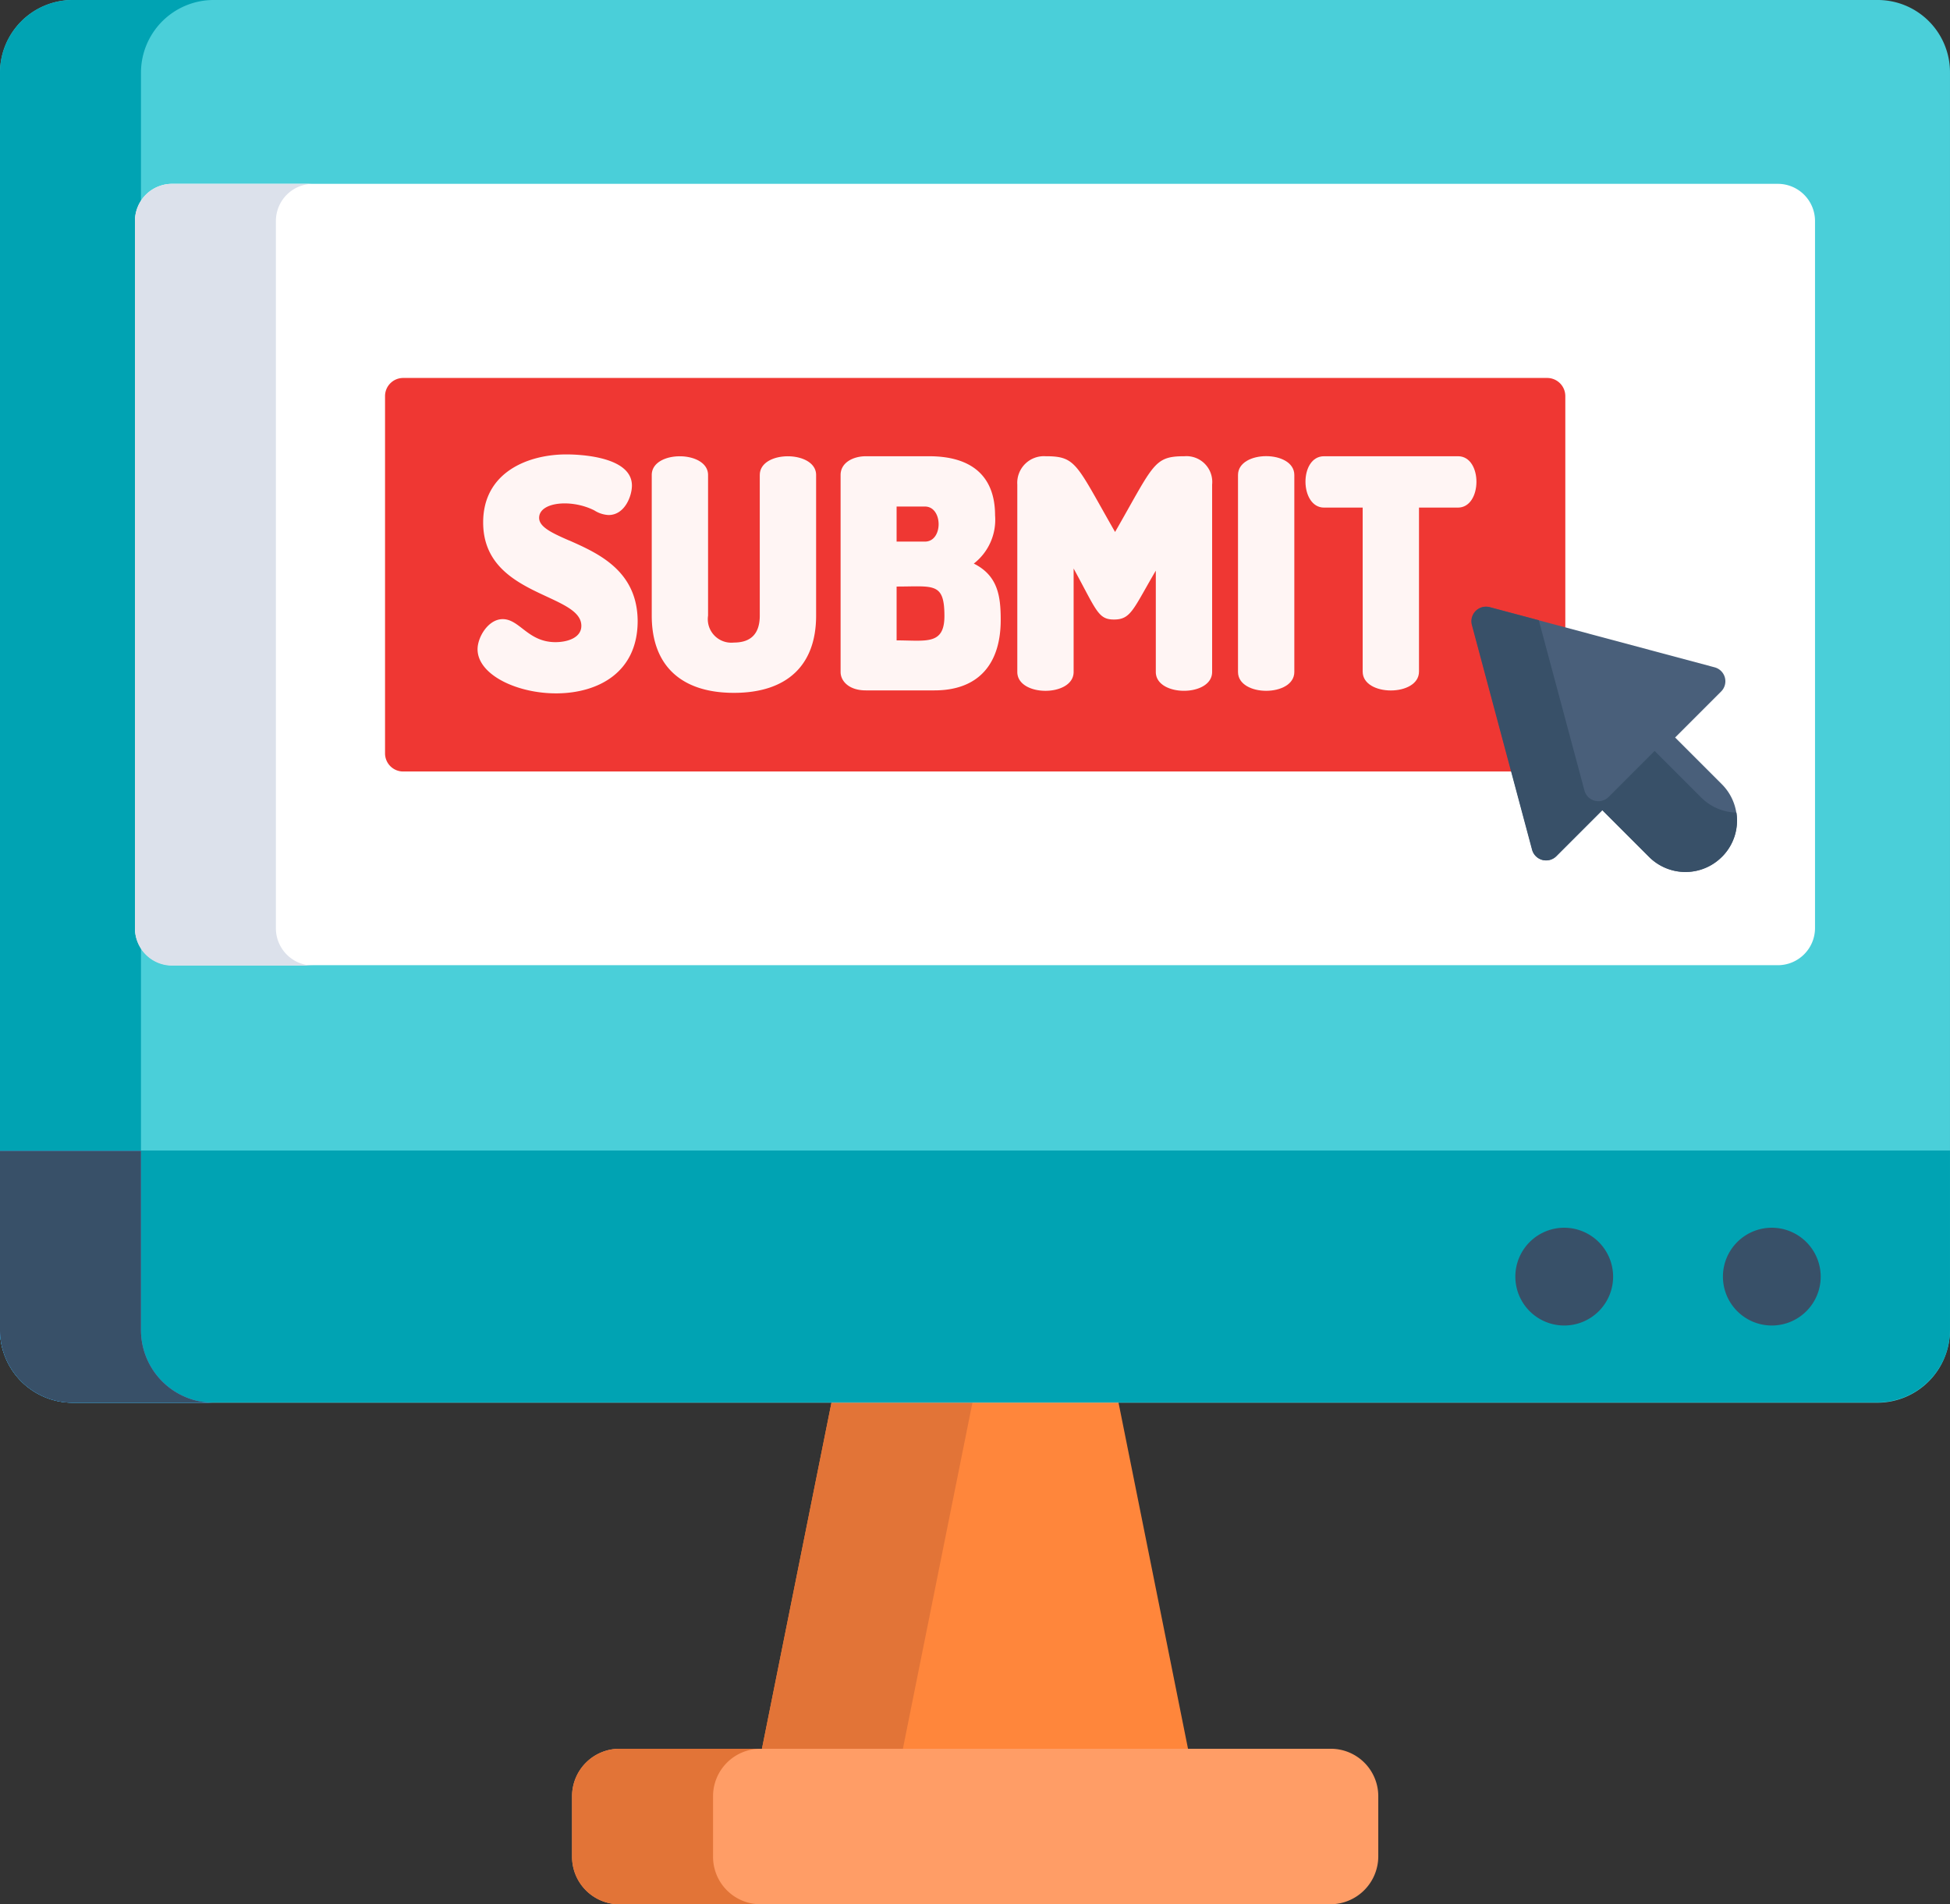
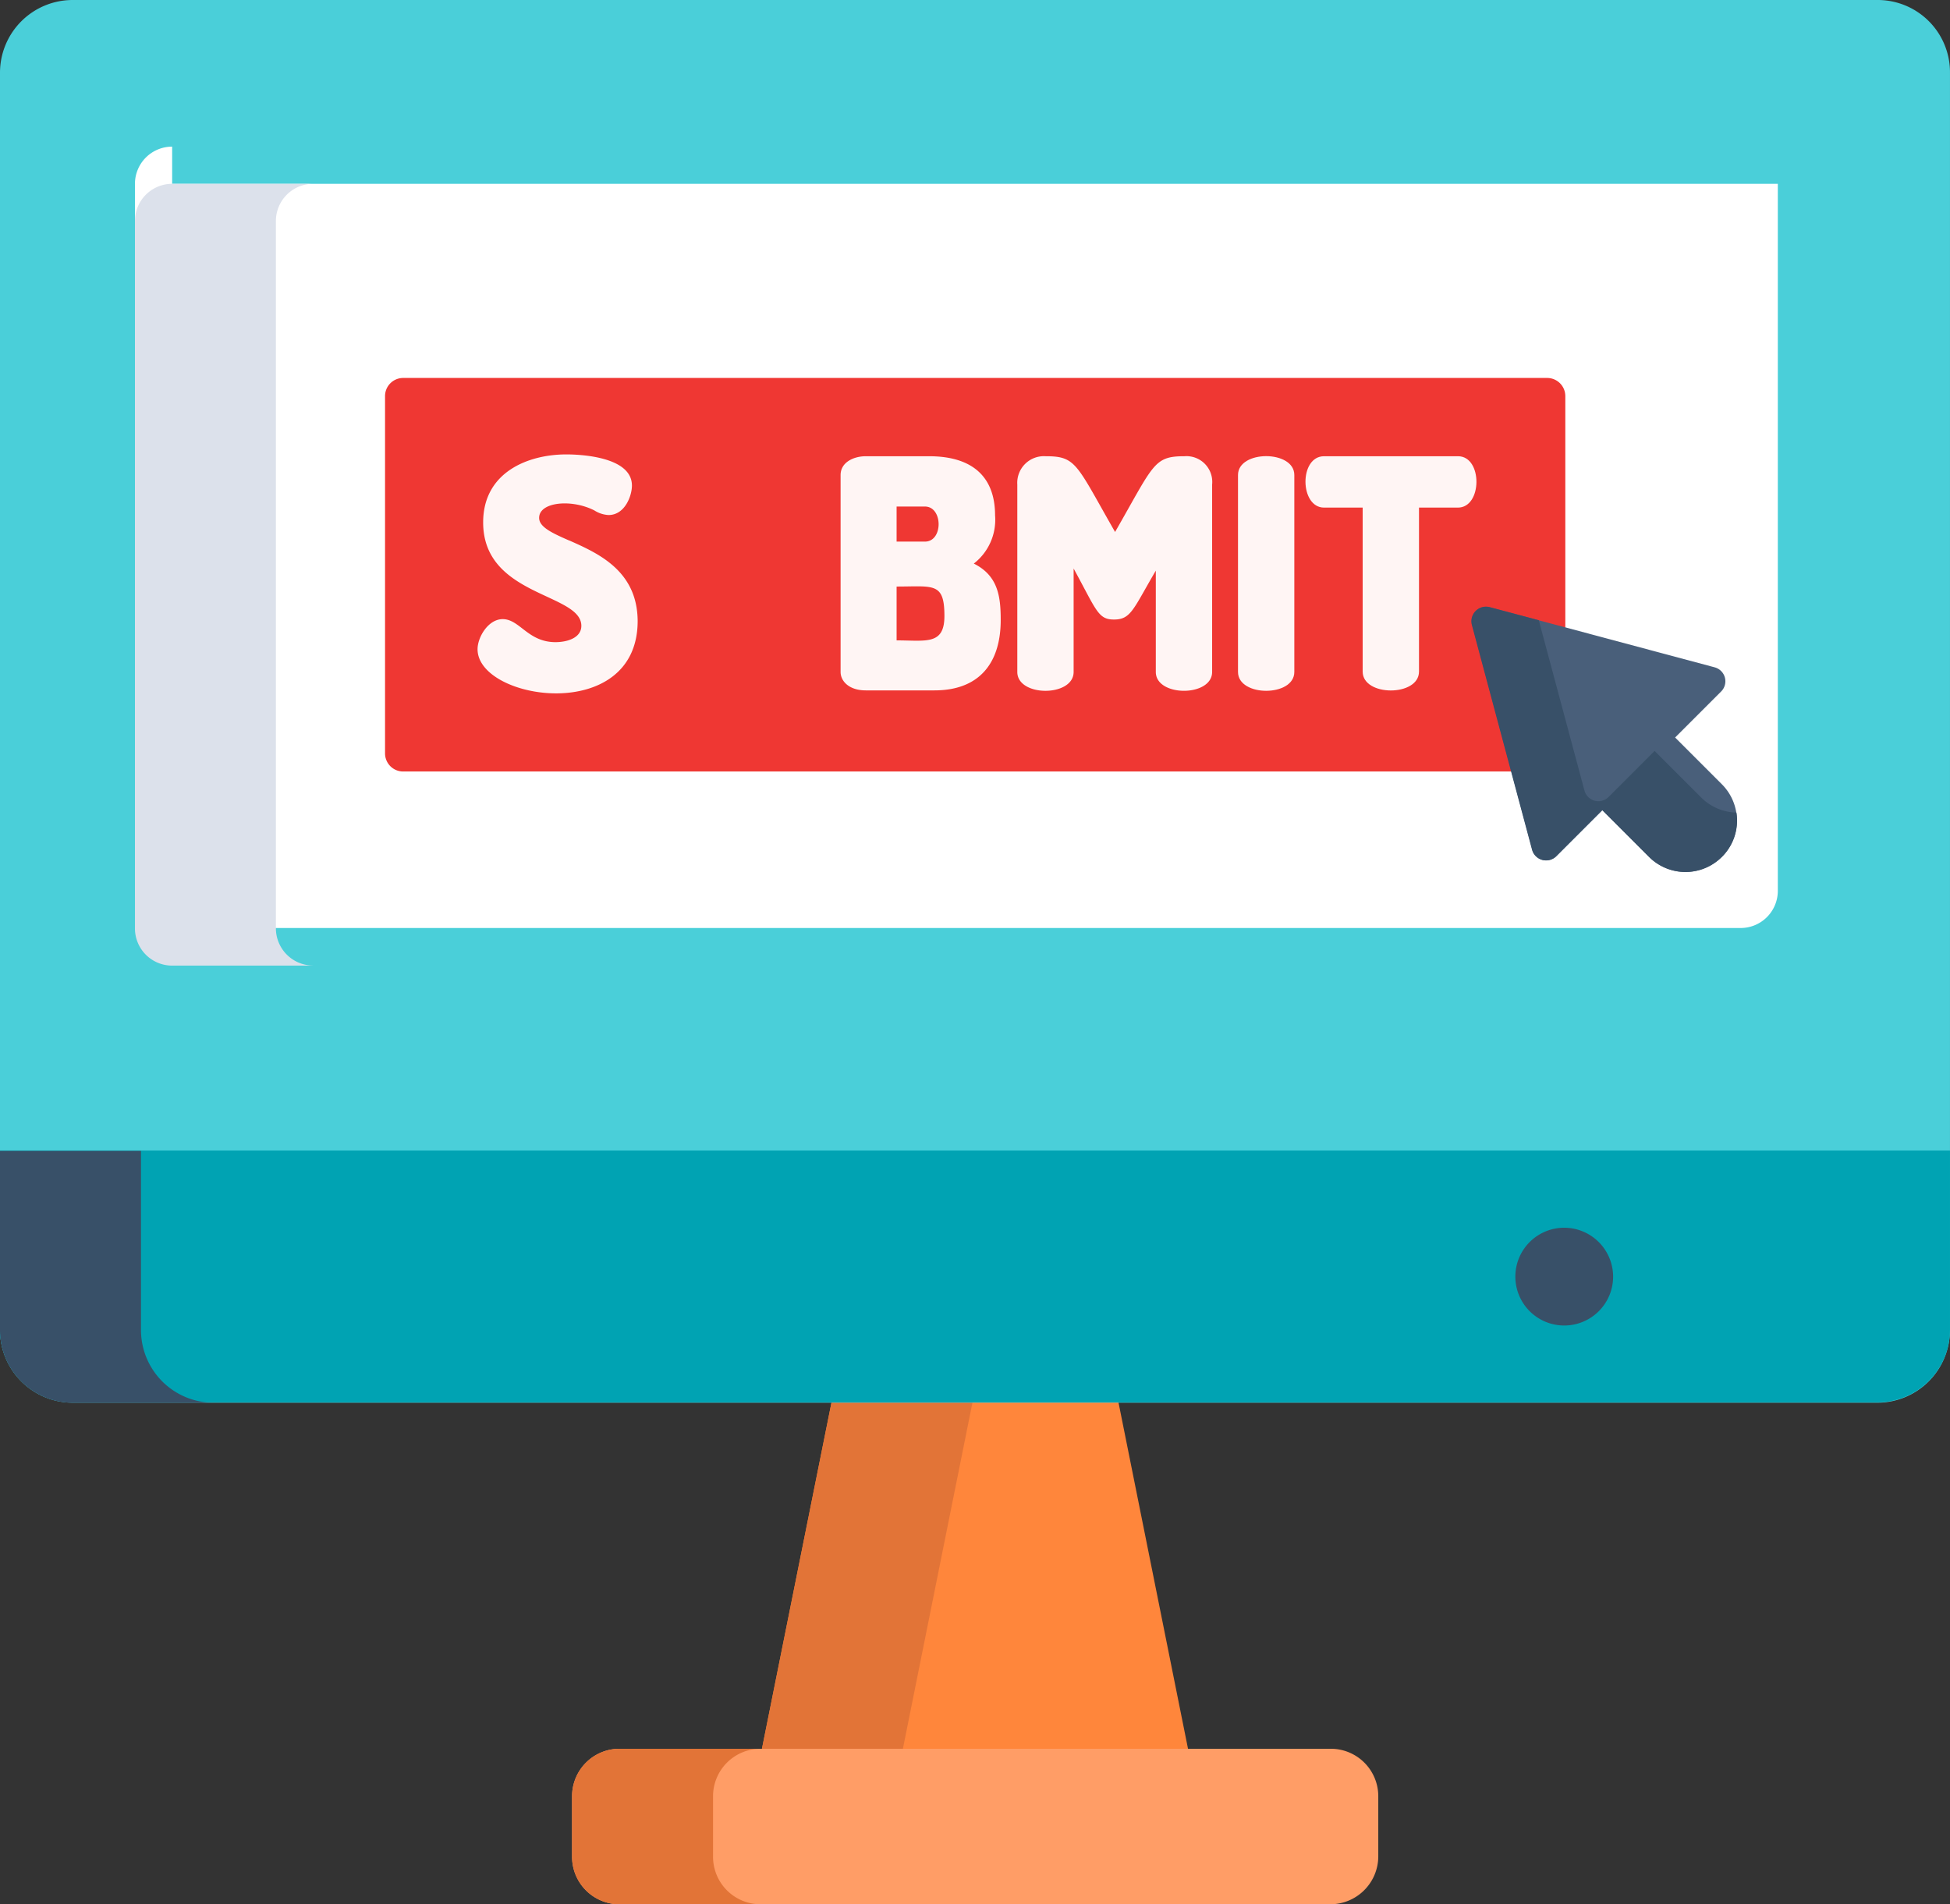
<svg xmlns="http://www.w3.org/2000/svg" width="139.018" height="135.759" viewBox="0 0 139.018 135.759">
  <rect x="0" y="0" width="139.018" height="135.759" fill="#333333" stroke="none" />
  <defs>
    <style>.a{fill:#ff863b;}.b{fill:#e27437;}.c{fill:#ff9d66;}.d{fill:#4acfd9;}.e{fill:#00a3b3;}.f{fill:#fff;}.g{fill:#385068;}.h{fill:#dce1eb;}.i{fill:#62a6fd;}.j{fill:#ef3733;}.k{fill:#fff5f4;}.l{fill:#495f7a;}</style>
  </defs>
  <g transform="translate(0 0)">
    <path class="a" d="M290.645,434.919H258.7l9.924-49.419h12.1Zm0,0" transform="translate(-205.164 -306.333)" />
    <path class="b" d="M278.675,385.5l-9.924,49.394H258.7l9.924-49.394Zm0,0" transform="translate(-205.164 -306.333)" />
    <path class="c" d="M262.266,576.786H211.584A3.384,3.384,0,0,1,208.2,573.4v-4.318a3.384,3.384,0,0,1,3.384-3.384h50.708a3.384,3.384,0,0,1,3.384,3.384V573.4a3.422,3.422,0,0,1-3.409,3.384Zm0,0" transform="translate(-167.417 -441.028)" />
    <path class="b" d="M221.634,576.786H211.584A3.384,3.384,0,0,1,208.2,573.4v-4.318a3.384,3.384,0,0,1,3.384-3.384h10.051a3.384,3.384,0,0,0-3.384,3.384V573.4a3.384,3.384,0,0,0,3.384,3.384Zm0,0" transform="translate(-167.417 -441.028)" />
    <path class="d" d="M185.717,77.177v89.647A5.184,5.184,0,0,1,180.54,172H51.877a5.184,5.184,0,0,1-5.177-5.177V77.177A5.184,5.184,0,0,1,51.877,72H180.54a5.152,5.152,0,0,1,5.177,5.177Zm0,0" transform="translate(-46.7 -72)" />
-     <path class="e" d="M61.927,172H51.877a5.184,5.184,0,0,1-5.177-5.177V77.177A5.184,5.184,0,0,1,51.877,72H61.927a5.184,5.184,0,0,0-5.177,5.177v89.647A5.184,5.184,0,0,0,61.927,172Zm0,0" transform="translate(-46.7 -72)" />
-     <path class="f" d="M87.452,123.9H201.922a2.651,2.651,0,0,1,2.652,2.652v50.4a2.651,2.651,0,0,1-2.652,2.652H87.452a2.651,2.651,0,0,1-2.652-2.652v-50.4a2.651,2.651,0,0,1,2.652-2.652Zm0,0" transform="translate(-75.179 -110.794)" />
+     <path class="f" d="M87.452,123.9H201.922v50.4a2.651,2.651,0,0,1-2.652,2.652H87.452a2.651,2.651,0,0,1-2.652-2.652v-50.4a2.651,2.651,0,0,1,2.652-2.652Zm0,0" transform="translate(-75.179 -110.794)" />
    <path class="e" d="M185.717,396.8v12.778a5.184,5.184,0,0,1-5.177,5.177H51.877a5.184,5.184,0,0,1-5.177-5.177V396.8Zm0,0" transform="translate(-46.7 -314.779)" />
-     <path class="g" d="M540.07,422.085a3.485,3.485,0,1,1-3.485-3.485,3.492,3.492,0,0,1,3.485,3.485Zm0,0" transform="translate(-410.27 -331.074)" />
    <path class="g" d="M481.47,422.085a3.485,3.485,0,1,1-3.485-3.485,3.492,3.492,0,0,1,3.485,3.485Zm0,0" transform="translate(-366.469 -331.074)" />
    <path class="h" d="M97.5,179.633H87.452a2.651,2.651,0,0,1-2.652-2.652v-50.43a2.651,2.651,0,0,1,2.652-2.652H97.5a2.651,2.651,0,0,0-2.652,2.652v50.4a2.657,2.657,0,0,0,2.652,2.677Zm0,0" transform="translate(-75.179 -110.794)" />
-     <path class="i" d="M61.927,414.855H51.877a5.184,5.184,0,0,1-5.177-5.177V396.9H56.751v12.778a5.184,5.184,0,0,0,5.177,5.177Zm0,0" transform="translate(-46.7 -314.854)" />
    <path class="g" d="M61.927,414.855H51.877a5.184,5.184,0,0,1-5.177-5.177V396.9H56.751v12.778a5.184,5.184,0,0,0,5.177,5.177Zm0,0" transform="translate(-46.7 -314.854)" />
    <path class="j" d="M238.254,206.756H156.688a1.293,1.293,0,0,1-1.288-1.288v-25.48a1.293,1.293,0,0,1,1.288-1.288h81.567a1.293,1.293,0,0,1,1.288,1.288v25.48a1.293,1.293,0,0,1-1.288,1.288Zm0,0" transform="translate(-127.95 -151.755)" />
    <path class="k" d="M188.04,206.436c-1.212-.53-2.146-.96-2.146-1.616,0-1.136,2.3-1.364,3.939-.53a2.081,2.081,0,0,0,1.01.328c1.162,0,1.667-1.364,1.667-2.1,0-2.121-3.889-2.222-4.672-2.222-2.727,0-5.934,1.263-5.934,4.848,0,5.3,7,5.025,7,7.374,0,.859-1.01,1.162-1.843,1.162-1.97,0-2.551-1.641-3.763-1.641-1.035,0-1.793,1.288-1.793,2.146,0,3.662,11.414,5.4,11.414-2.02-.025-3.586-2.828-4.823-4.874-5.732Zm0,0" transform="translate(-147.459 -167.901)" />
-     <path class="k" d="M238.4,202.148v10.025c0,1.263-.606,1.919-1.843,1.919a1.677,1.677,0,0,1-1.843-1.919V202.148c0-1.768-4.015-1.793-4.015,0v10.025c0,3.535,2.071,5.505,5.859,5.505,3.763,0,5.859-1.944,5.859-5.505V202.148c0-1.768-4.015-1.793-4.015,0Zm0,0" transform="translate(-184.235 -168.284)" />
    <path class="k" d="M293.5,208.452a3.948,3.948,0,0,0,1.515-3.434c0-2.753-1.616-4.217-4.7-4.217h-4.52c-.859,0-1.793.429-1.793,1.338v14.041c0,.657.606,1.313,1.793,1.313h4.9c3.056,0,4.722-1.793,4.722-5.025,0-1.692-.2-3.157-1.919-4.015Zm-3.485-1.566h-2.02v-2.5h2.02c1.288,0,1.313,2.5,0,2.5Zm1.389,5.3c0,2.1-1.313,1.742-3.409,1.742v-3.838c2.626,0,3.409-.328,3.409,2.1Zm0,0" transform="translate(-224.075 -168.275)" />
    <path class="k" d="M345.819,200.8c-2.2,0-2.172.556-4.95,5.4-2.778-4.848-2.753-5.4-4.95-5.4a1.9,1.9,0,0,0-2.02,2.02v13.359c0,1.793,4.015,1.793,4.015,0v-7.374c1.641,3.005,1.742,3.636,2.879,3.636,1.212,0,1.364-.732,2.98-3.485v7.222c0,1.793,4.015,1.793,4.015,0V202.82a1.838,1.838,0,0,0-1.97-2.02Zm0,0" transform="translate(-261.374 -168.275)" />
    <path class="k" d="M396.2,202.12v14.04c0,1.793,4.015,1.793,4.015,0V202.12c0-1.793-4.015-1.793-4.015,0Zm0,0" transform="translate(-307.941 -168.256)" />
    <path class="k" d="M426.121,200.8h-9.545c-1.793,0-1.743,3.662,0,3.662h2.752v11.692c0,1.793,4.015,1.793,4.015,0V204.462H426.1c1.768.025,1.793-3.662.025-3.662Zm0,0" transform="translate(-322.181 -168.275)" />
    <path class="l" d="M480,255.923l-3.333-3.333,3.283-3.283a1.028,1.028,0,0,0-.455-1.717L463.459,243.3a1.038,1.038,0,0,0-1.263,1.263l4.293,16.036a1.028,1.028,0,0,0,1.717.454l3.283-3.283,3.333,3.333A3.661,3.661,0,1,0,480,255.923Zm0,0" transform="translate(-357.246 -200.013)" />
    <path class="g" d="M479.925,261.1a3.673,3.673,0,0,1-5.2,0l-3.333-3.333-3.283,3.283a1.028,1.028,0,0,1-1.717-.454L462.1,244.559a1.038,1.038,0,0,1,1.263-1.263l3.51.934,3.258,12.147a1.028,1.028,0,0,0,1.717.454l3.283-3.283,3.333,3.333a3.676,3.676,0,0,0,2.5,1.061,3.637,3.637,0,0,1-1.035,3.157Zm0,0" transform="translate(-357.171 -200.013)" />
  </g>
</svg>